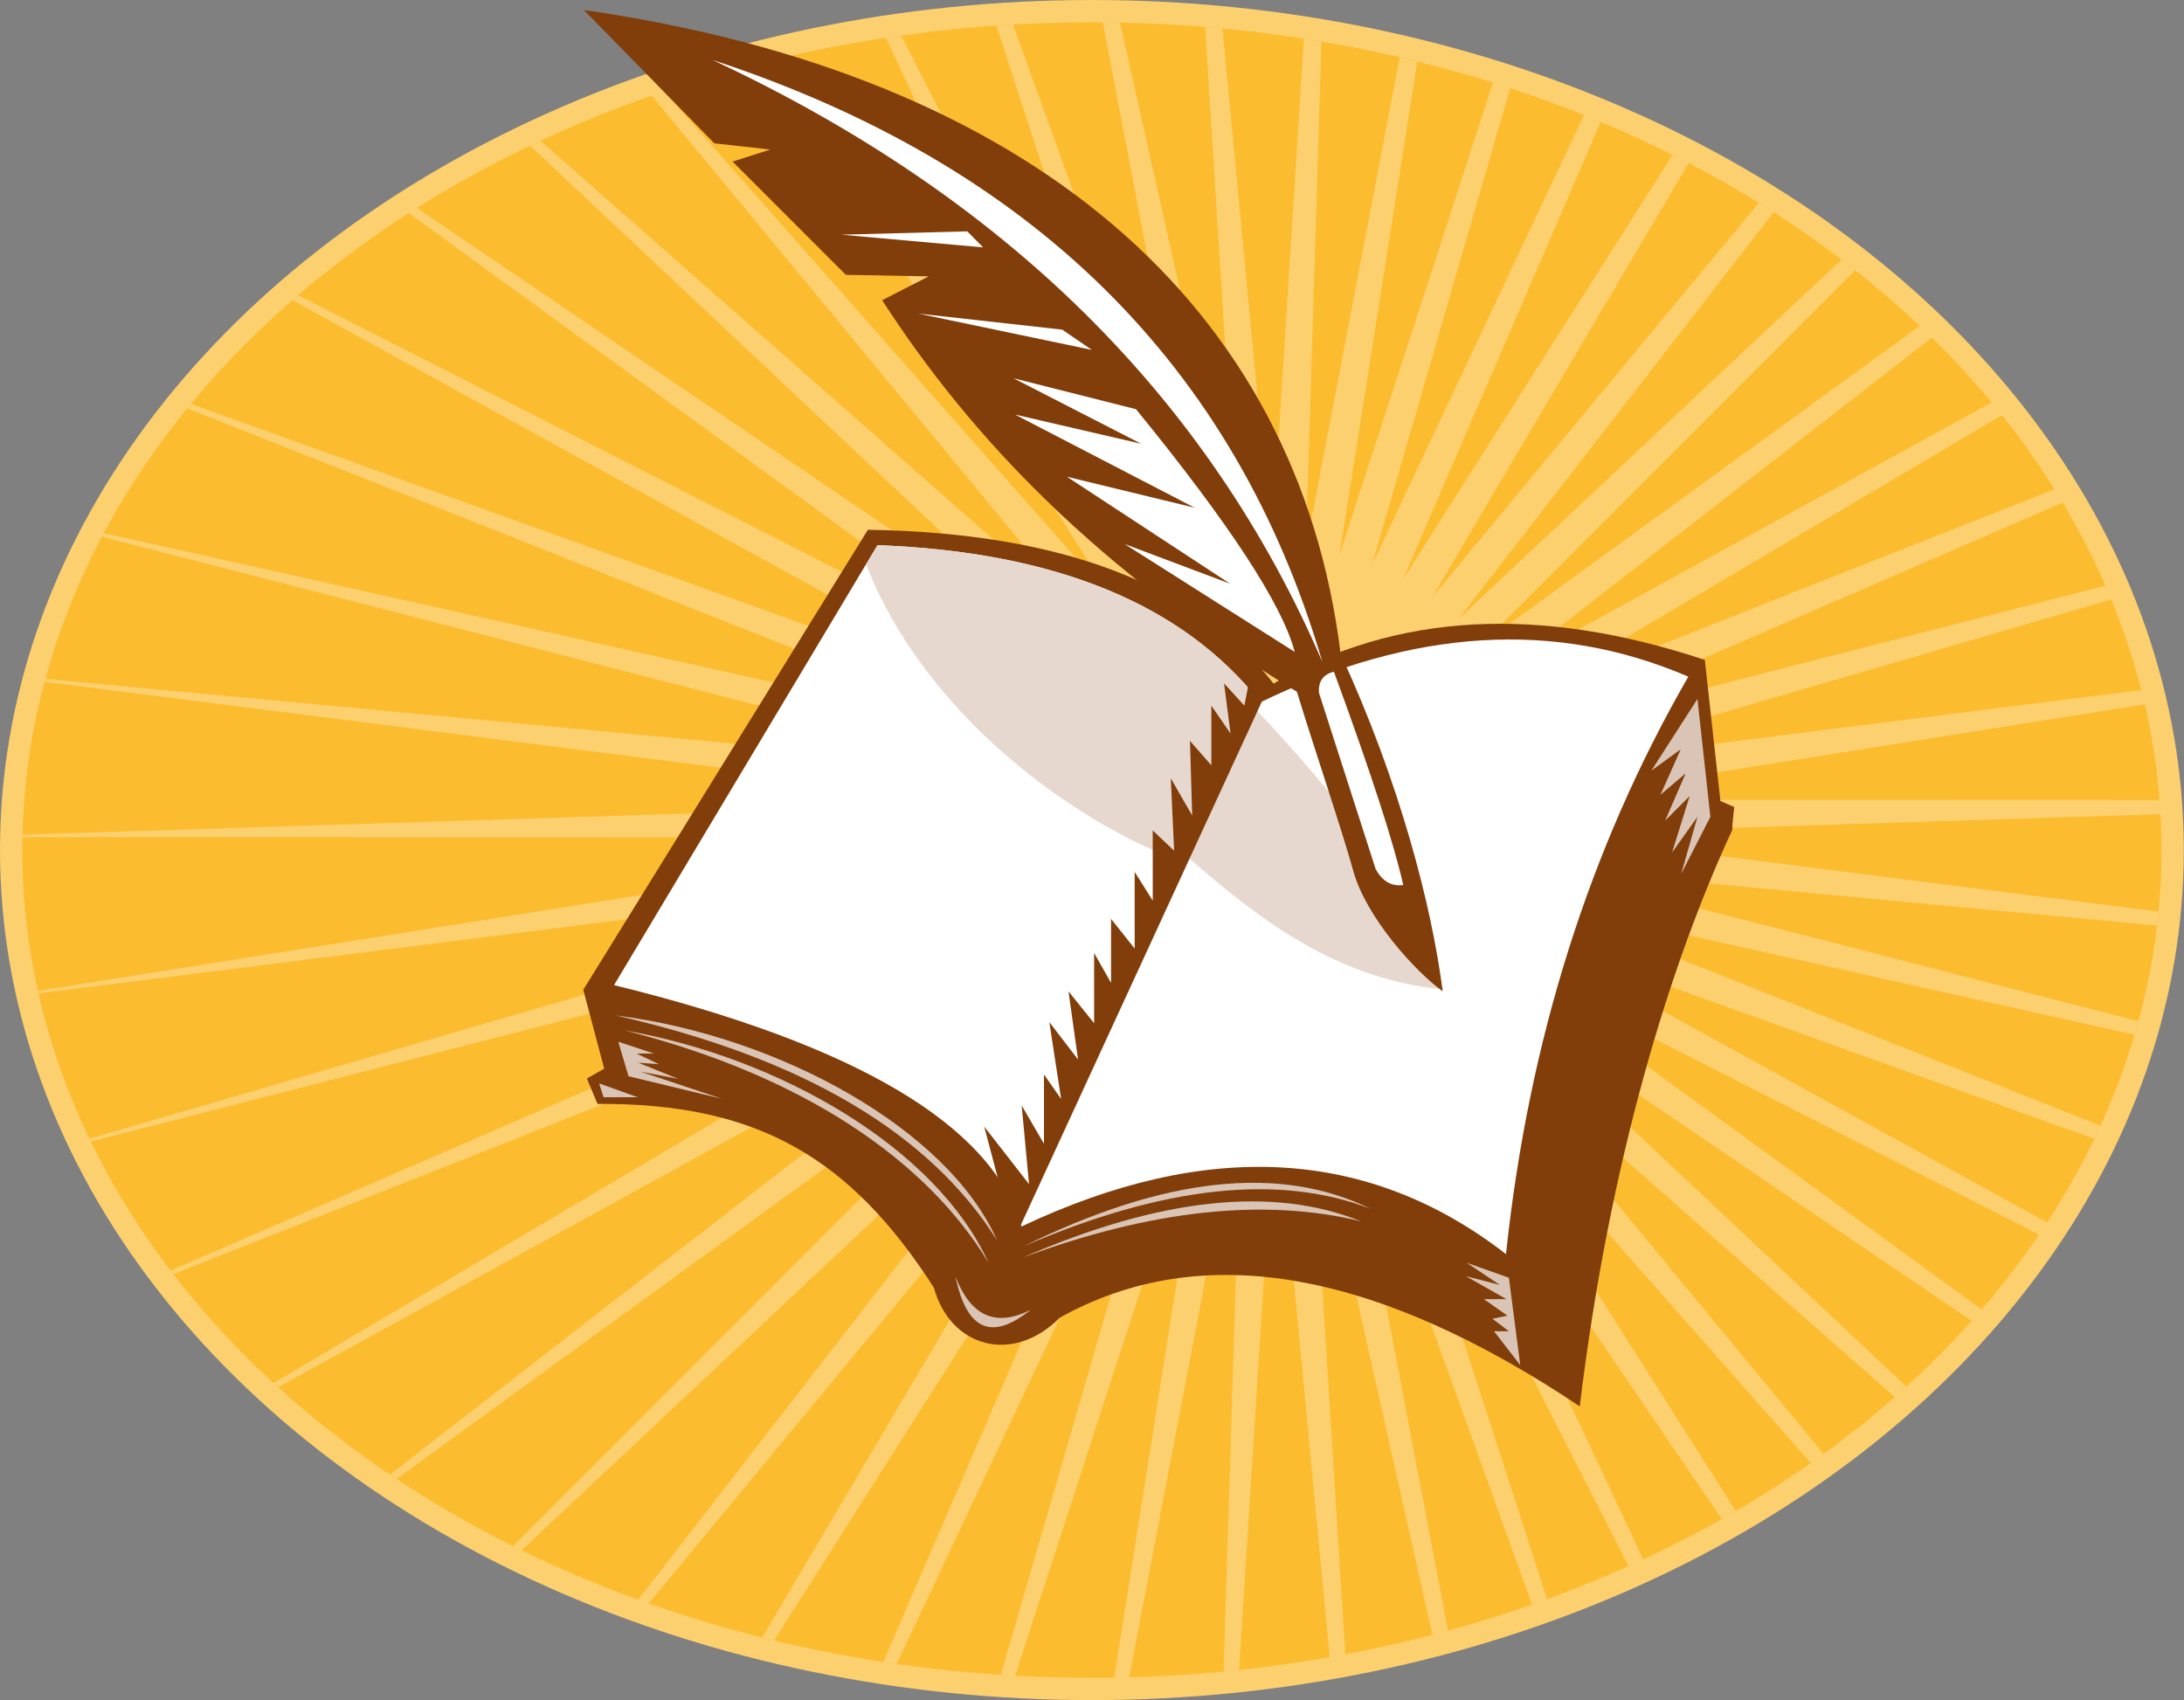
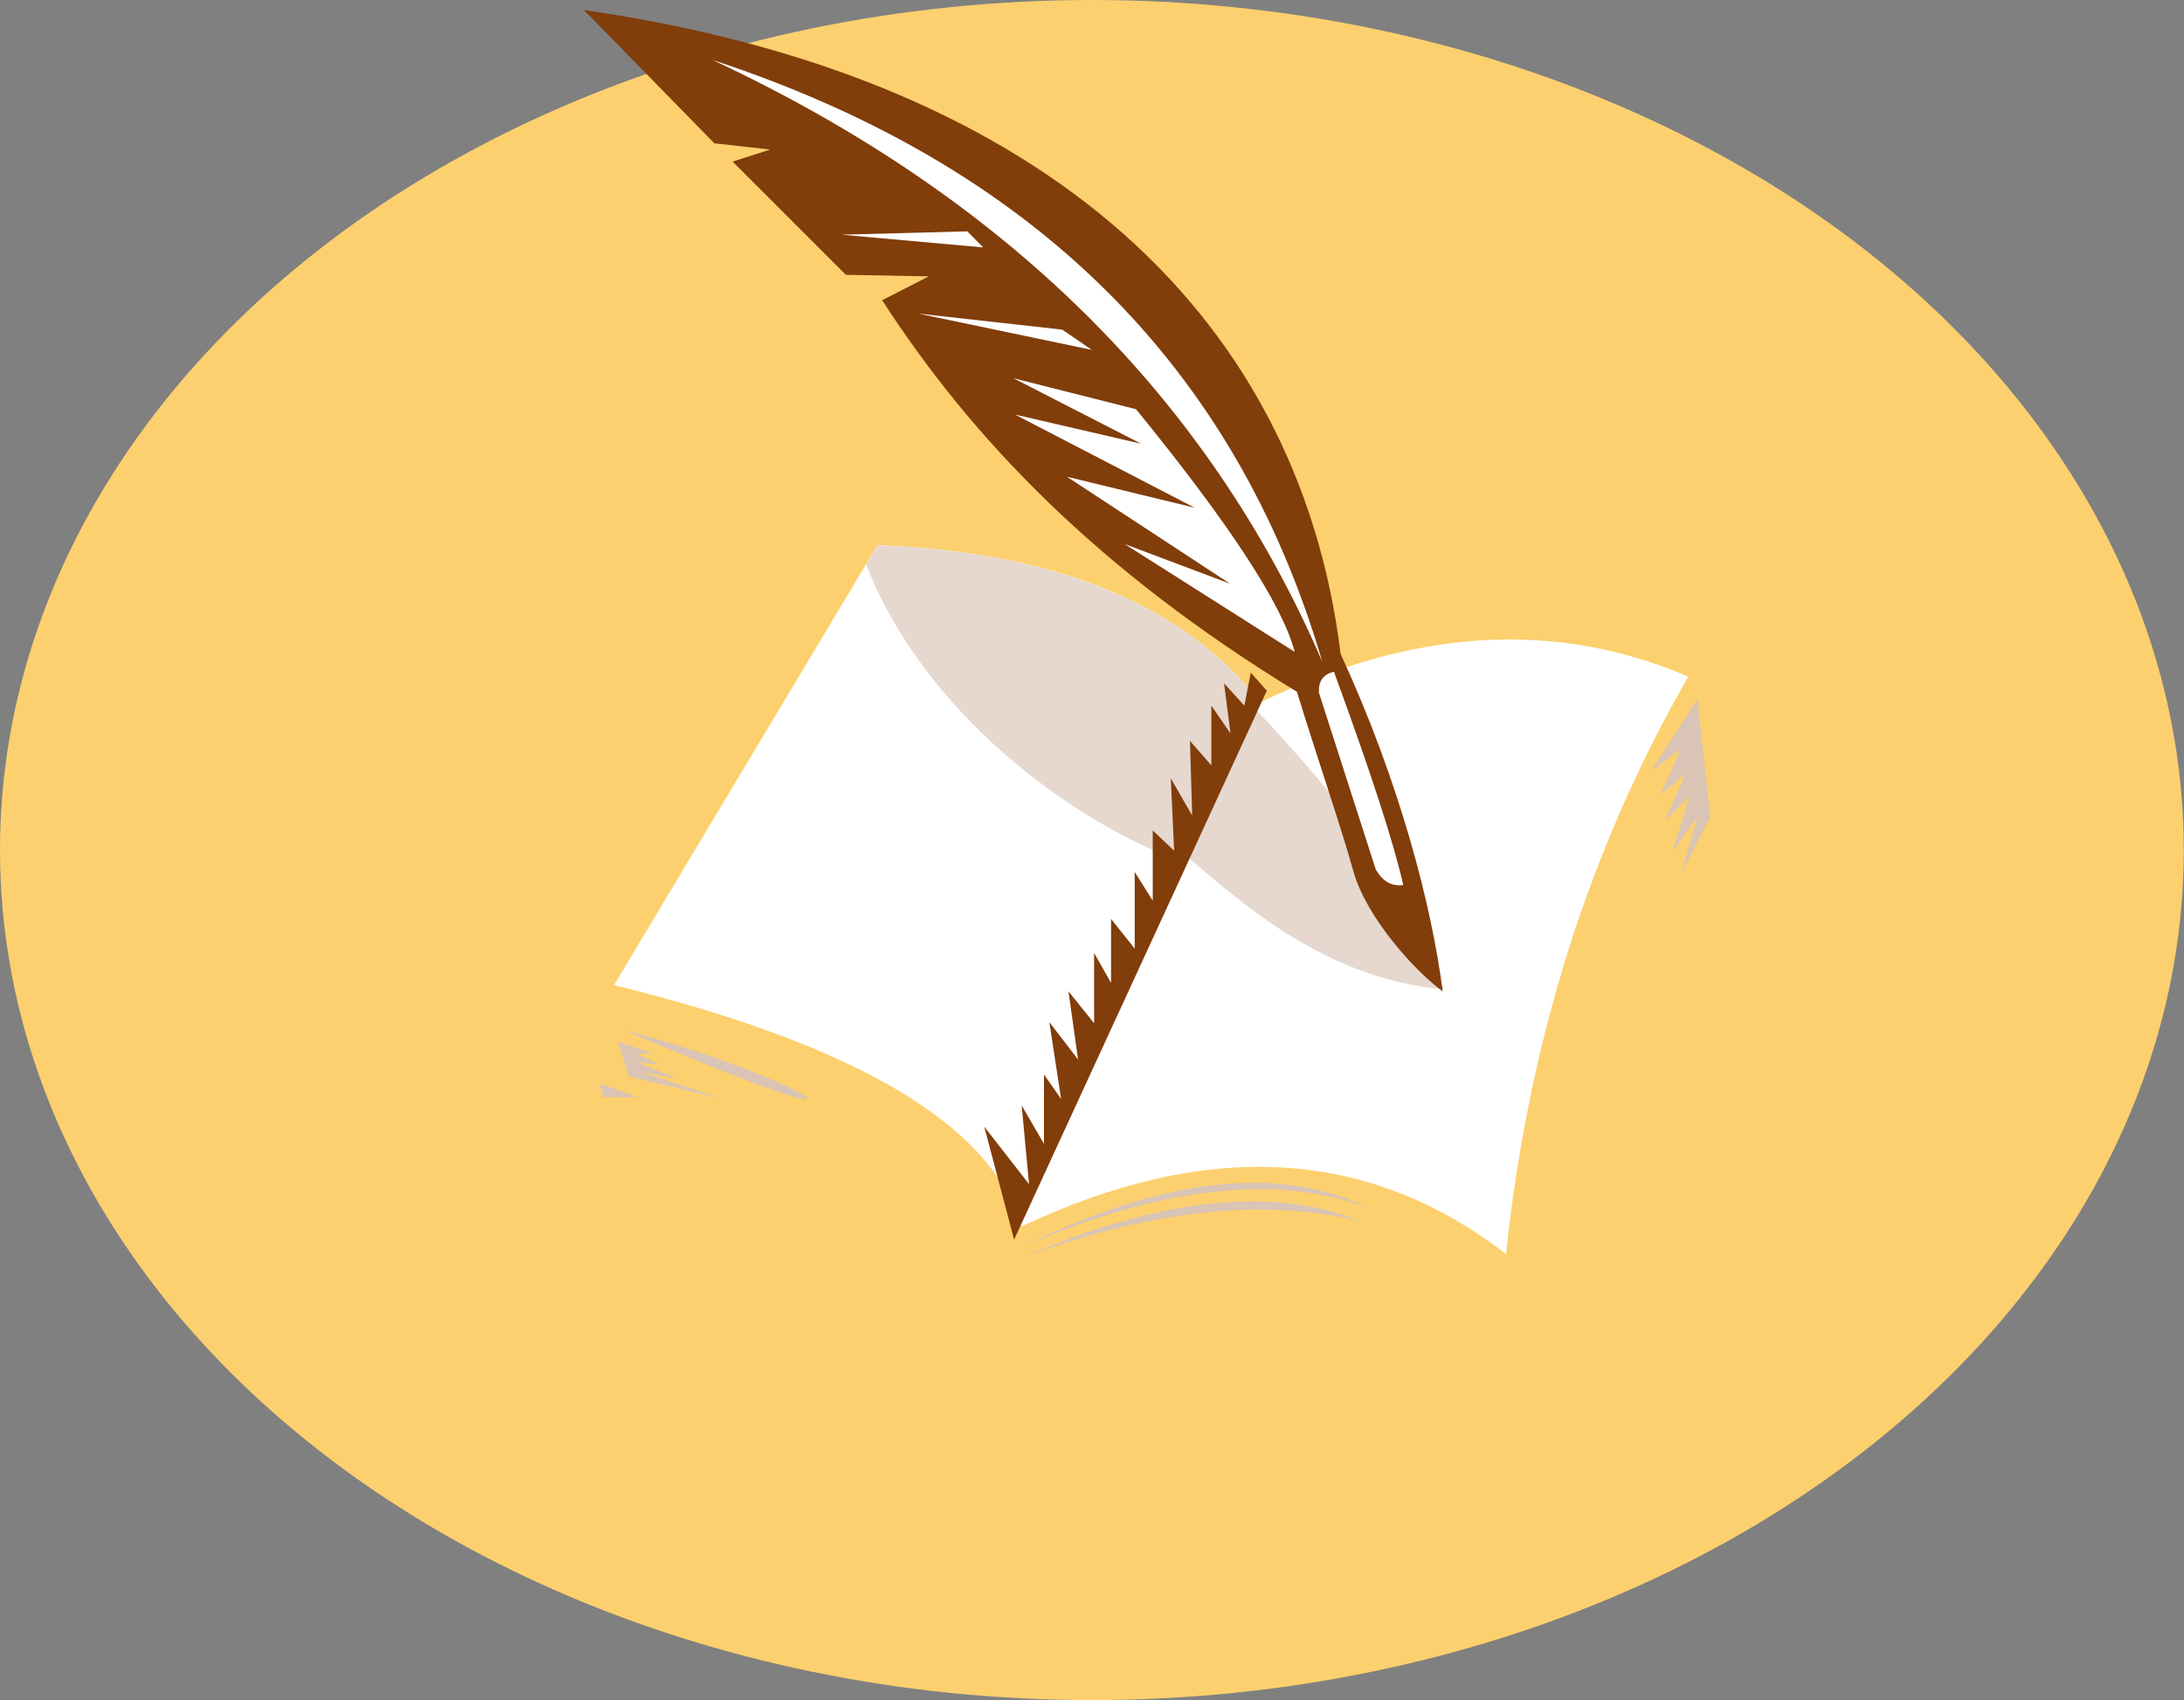
<svg xmlns="http://www.w3.org/2000/svg" version="1.1" x="0px" y="0px" viewBox="0 0 979.9 762.8" style="enable-background:new 0 0 979.9 762.8;" xml:space="preserve">
  <rect x="0" y="0" width="979.9" height="762.8" fill="#808080" stroke="none" />
  <style type="text/css">
	.st0{fill:#FCD06E;}
	.st1{fill:#FBBC30;}
	.st2{fill-rule:evenodd;clip-rule:evenodd;fill:#813D0A;}
	.st3{fill-rule:evenodd;clip-rule:evenodd;fill:#FFFFFF;}
	.st4{fill-rule:evenodd;clip-rule:evenodd;fill:#D9C4B5;}
	.st5{fill:#E6D8CE;}
	.st6{fill-rule:evenodd;clip-rule:evenodd;fill:#E6D8CE;}
</style>
  <g id="fondo">
    <ellipse class="st0" cx="489.9" cy="381.4" rx="489.9" ry="381.4" />
    <g>
-       <ellipse class="st1" cx="489.9" cy="381.4" rx="479.9" ry="371.4" />
-     </g>
+       </g>
    <path class="st0" d="M915,554L675.1,431.9l214.1,155.7c-1.5,1.7-3,3.4-4.5,5.1L666.2,444.4l189.2,177.8c-1.7,1.6-3.5,3.1-5.2,4.7   L655.7,455.7l162.5,196.6c-1.9,1.4-3.8,2.8-5.8,4.1L644,465.5l134.8,212.5c-2.1,1.2-4.2,2.4-6.3,3.6L631.1,473.8l106.2,225.9   c-2.2,1-4.4,2-6.6,3L617.3,480.5l76.9,237.1c-2.3,0.8-4.6,1.6-6.8,2.4l-84.6-234.7l46.9,246.5c-2.3,0.6-4.6,1.3-7,1.9l-55-245.3   l15.9,254.1c-2.3,0.4-4.7,0.9-7,1.3l-24.2-254.3l-16.5,260c-2.3,0.2-4.6,0.5-6.9,0.7l8.1-261.5l-50.5,264.1   c-2.2,0.1-4.5,0.1-6.7,0.1l42.1-267l-86.6,266.1c-2.1-0.1-4.3-0.2-6.4-0.4l78.4-270.4L402.3,746.6c-2-0.3-4-0.6-6-0.9l117.1-271.1   L347.3,736.1c-1.8-0.4-3.6-0.9-5.4-1.3l158.5-268.3L291,719.5c-1.6-0.6-3.1-1.1-4.7-1.7l202.2-261L234,695.6   c-1.3-0.6-2.6-1.3-3.8-1.9l247.8-248L177.9,663.6l-2.9-2l293.9-228.2l-344.1,189l-2-1.9L461.4,420L77.7,571.7l-1.2-1.6l379.2-164.3   l-415,106.4l-0.6-1.3l411.8-119.9L17.2,445.7l-0.3-1.1l432.8-68.8l-439.6-0.2l0-1.1l439.5-14L19.9,305.9l0.3-1.3l431.1,40.5   L45.6,240.8l0.9-1.6l408.7,91.1L84,183.2l1.6-2l375,134.8L131.2,134.7l2.6-2.2l334.2,170L183.4,95.6c1.2-0.8,2.4-1.5,3.6-2.3   L476.9,290L237.8,65.3c1.5-0.7,3.1-1.5,4.6-2.2l244.9,215.6l-195-235.9c1.8-0.6,3.7-1.3,5.6-1.9l201.2,228L345.7,27.1   c2.1-0.5,4.2-1,6.3-1.5l159.9,235L397.4,16.9c2.3-0.3,4.6-0.7,6.9-1L525.8,254L447.1,11.5c2.4-0.2,4.9-0.3,7.4-0.5l85.9,238.1   L494.8,10c2.6,0,5.1,0.1,7.7,0.1l52.9,236L540.7,12.1c2.6,0.2,5.2,0.4,7.8,0.7l22.1,232.4l14.4-227.8c2.6,0.4,5.3,0.8,7.9,1.3   l-7,227.4l42.1-220.3c2.6,0.6,5.3,1.2,7.9,1.9l-34.9,221.2L669.9,37c2.6,0.8,5.2,1.6,7.7,2.5l-62,213.9l95.1-201.8   c2.5,1,5,2,7.5,3.1l-88.7,205.2L750.5,69.4c2.4,1.2,4.8,2.4,7.2,3.7L642.6,267.9L789.1,91c2.3,1.4,4.5,2.8,6.7,4.2L654.5,277.6   l171.8-161.2c2.1,1.6,4.1,3.2,6.1,4.8L665.1,288.7l196.3-142.5c1.8,1.7,3.7,3.5,5.5,5.2L674.2,301.1l219.5-120.6   c1.6,1.9,3.1,3.8,4.6,5.7L681.7,314.4l240.3-95c1.2,2,2.5,4,3.7,6L687.4,328.7l257.5-66c0.9,2.1,1.8,4.2,2.6,6.2l-256.2,74.6   l269.6-33.9c0.5,2.1,1.1,4.2,1.5,6.4l-269.1,42.8l275.7,0.1c0.2,2.1,0.3,4.3,0.4,6.4l-276,8.8l275.1,34.9c-0.2,2.1-0.4,4.2-0.7,6.3   l-276.3-26l268,68.9c-0.6,2.1-1.1,4.1-1.7,6.1l-270-60.2l254.7,101c-0.9,2-1.8,3.9-2.8,5.9l-257.5-92.5l236.3,130   C917.5,550.3,916.3,552.2,915,554z" />
  </g>
  <g id="libro_1_">
-     <path class="st2" d="M778.1,362.1l-6.2-2.7l-7-63.3c-74.2-24.7-138.6-21.2-193.5,10.6c-35.1-44.7-95.8-67.7-182-69L261.7,444.1   l9.4,35.4l-7.8,4.4l4.8,11.4c72.3-0.5,113.7,24.7,150.9,82.4c7.2,26.6,35.2,34.9,56.5,13.5c63.2-35.2,141-21.9,233.3,39.8   c13.2-109.7,40.4-198.3,68.4-258.6C777.2,369.1,777.8,365.4,778.1,362.1z" />
    <path class="st3" d="M565.5,315.1c-34.7-44-91.9-67.5-171.8-70.5L275.5,442c108.7,26.7,169.6,62.8,182.8,108.3   c83.4-39.4,155.9-35.3,217.4,12.4c10.1-95.5,37.3-181.9,81.8-259.1C698,278,634.1,281.9,565.5,315.1z" />
-     <path class="st4" d="M276.2,455.6c73,9.1,149.1,50.9,171.2,101C417,508.2,359.9,474.6,276.2,455.6z" />
-     <path class="st4" d="M280.2,462.3c70.2,12.3,140,53.1,163.3,104.2C415.6,520.4,360.3,482.6,280.2,462.3z" />
-     <path class="st4" d="M428.7,572.8c5,24,16.2,29,33.7,14.9C446.8,595.6,435.6,590.6,428.7,572.8z" />
+     <path class="st4" d="M280.2,462.3C415.6,520.4,360.3,482.6,280.2,462.3z" />
    <polygon class="st4" points="277.4,467.4 282,482.9 323.9,493 287.3,480.8 304.4,484.1 286.3,476.8 295.7,477.5 285.6,472.7    293.4,472.7  " />
    <polygon class="st4" points="268.8,486.1 270.8,492.3 286.1,492.3  " />
-     <polygon class="st4" points="677,573.3 658.1,566.6 672.9,576.5 657.7,572.6 675.9,582.9 665.8,582.9 676.3,590.3 669.6,591.7    677,597.3 670.3,597.3 682.1,612.5  " />
    <path class="st4" d="M459,559.3c63.4-31.3,115.4-36.9,156-16.9C573.9,526.5,521.9,532.1,459,559.3z" />
    <path class="st4" d="M458.7,564.3c61.8-26.9,112.4-32.3,152-16.3C567.3,537.4,516.6,542.8,458.7,564.3z" />
    <polygon class="st4" points="761.6,313.6 767.4,366.5 754.3,392.1 761.6,366.5 750.2,382.5 758.1,357.2 747.1,368.2 756.3,347    745,356.6 754.1,336.2 740.9,345.8  " />
    <path class="st5" d="M565.5,315.1l-35.3,71.5c-49.7-18-116.1-67.3-141.6-133.4l5.2-8.6C473.6,247.7,530.9,271.2,565.5,315.1z" />
    <path class="st6" d="M531.7,383.6c25.9,22,63,55.5,115.9,60.3c-16.1-48.9-47.2-86-84.5-126L531.7,383.6z" />
    <polygon class="st2" points="568.4,309.9 455,556.2 441.6,505.5 461.7,531.3 458.4,496 468.4,513.2 468.4,482.1 476.1,493.1    470.8,458.6 483.7,475.4 479.4,444.8 490.9,459.1 490.9,427.6 498.5,441 498.5,412.3 509.1,425.6 509.1,391.2 517.2,404.1    517.2,372.6 526.8,381.7 525.3,349.2 534.9,365.9 533.9,332.4 543.5,343.4 543.5,316.6 552.1,329.1 549.2,306.6 558.3,316.6    561.2,301.8  " />
    <path class="st2" d="M647.3,444.8c-4.9-38.2-19.2-93.7-45.8-151.4C582.1,135.9,461.1,33.2,262,4.5l58.5,59.8l25.1,2.8l-16.9,5.4   l50.8,50.8l37.2,0.7l-20.9,10.7c40.4,62.5,96.9,121.2,186.1,175.7c8.2,26.9,20.3,62.2,25.4,80.8   C613.1,411.5,634.4,435.4,647.3,444.8z" />
    <path class="st3" d="M319.7,26.9C463.1,74,554.3,164,593.3,297C542.2,178.3,451,88.3,319.7,26.9z" />
    <polygon class="st3" points="434,103.8 377.5,105.3 441.1,111  " />
    <polygon class="st3" points="476.6,147.9 412,140.7 489.9,157  " />
    <path class="st3" d="M598.5,301.4c-4.8,1.1-7.1,4.3-6.7,9.5l25.4,79c3,5.5,7.1,7.9,12.4,7.2C625.6,379.1,615.3,347.2,598.5,301.4z" />
    <path class="st3" d="M580.9,292.5l-76.3-48.4l47.3,17.8l-73.2-48l57.3,13.9L455.4,186l56.6,13.1l-57.3-29.4l55,13.9   C551.7,235.1,575.4,271.4,580.9,292.5z" />
  </g>
</svg>